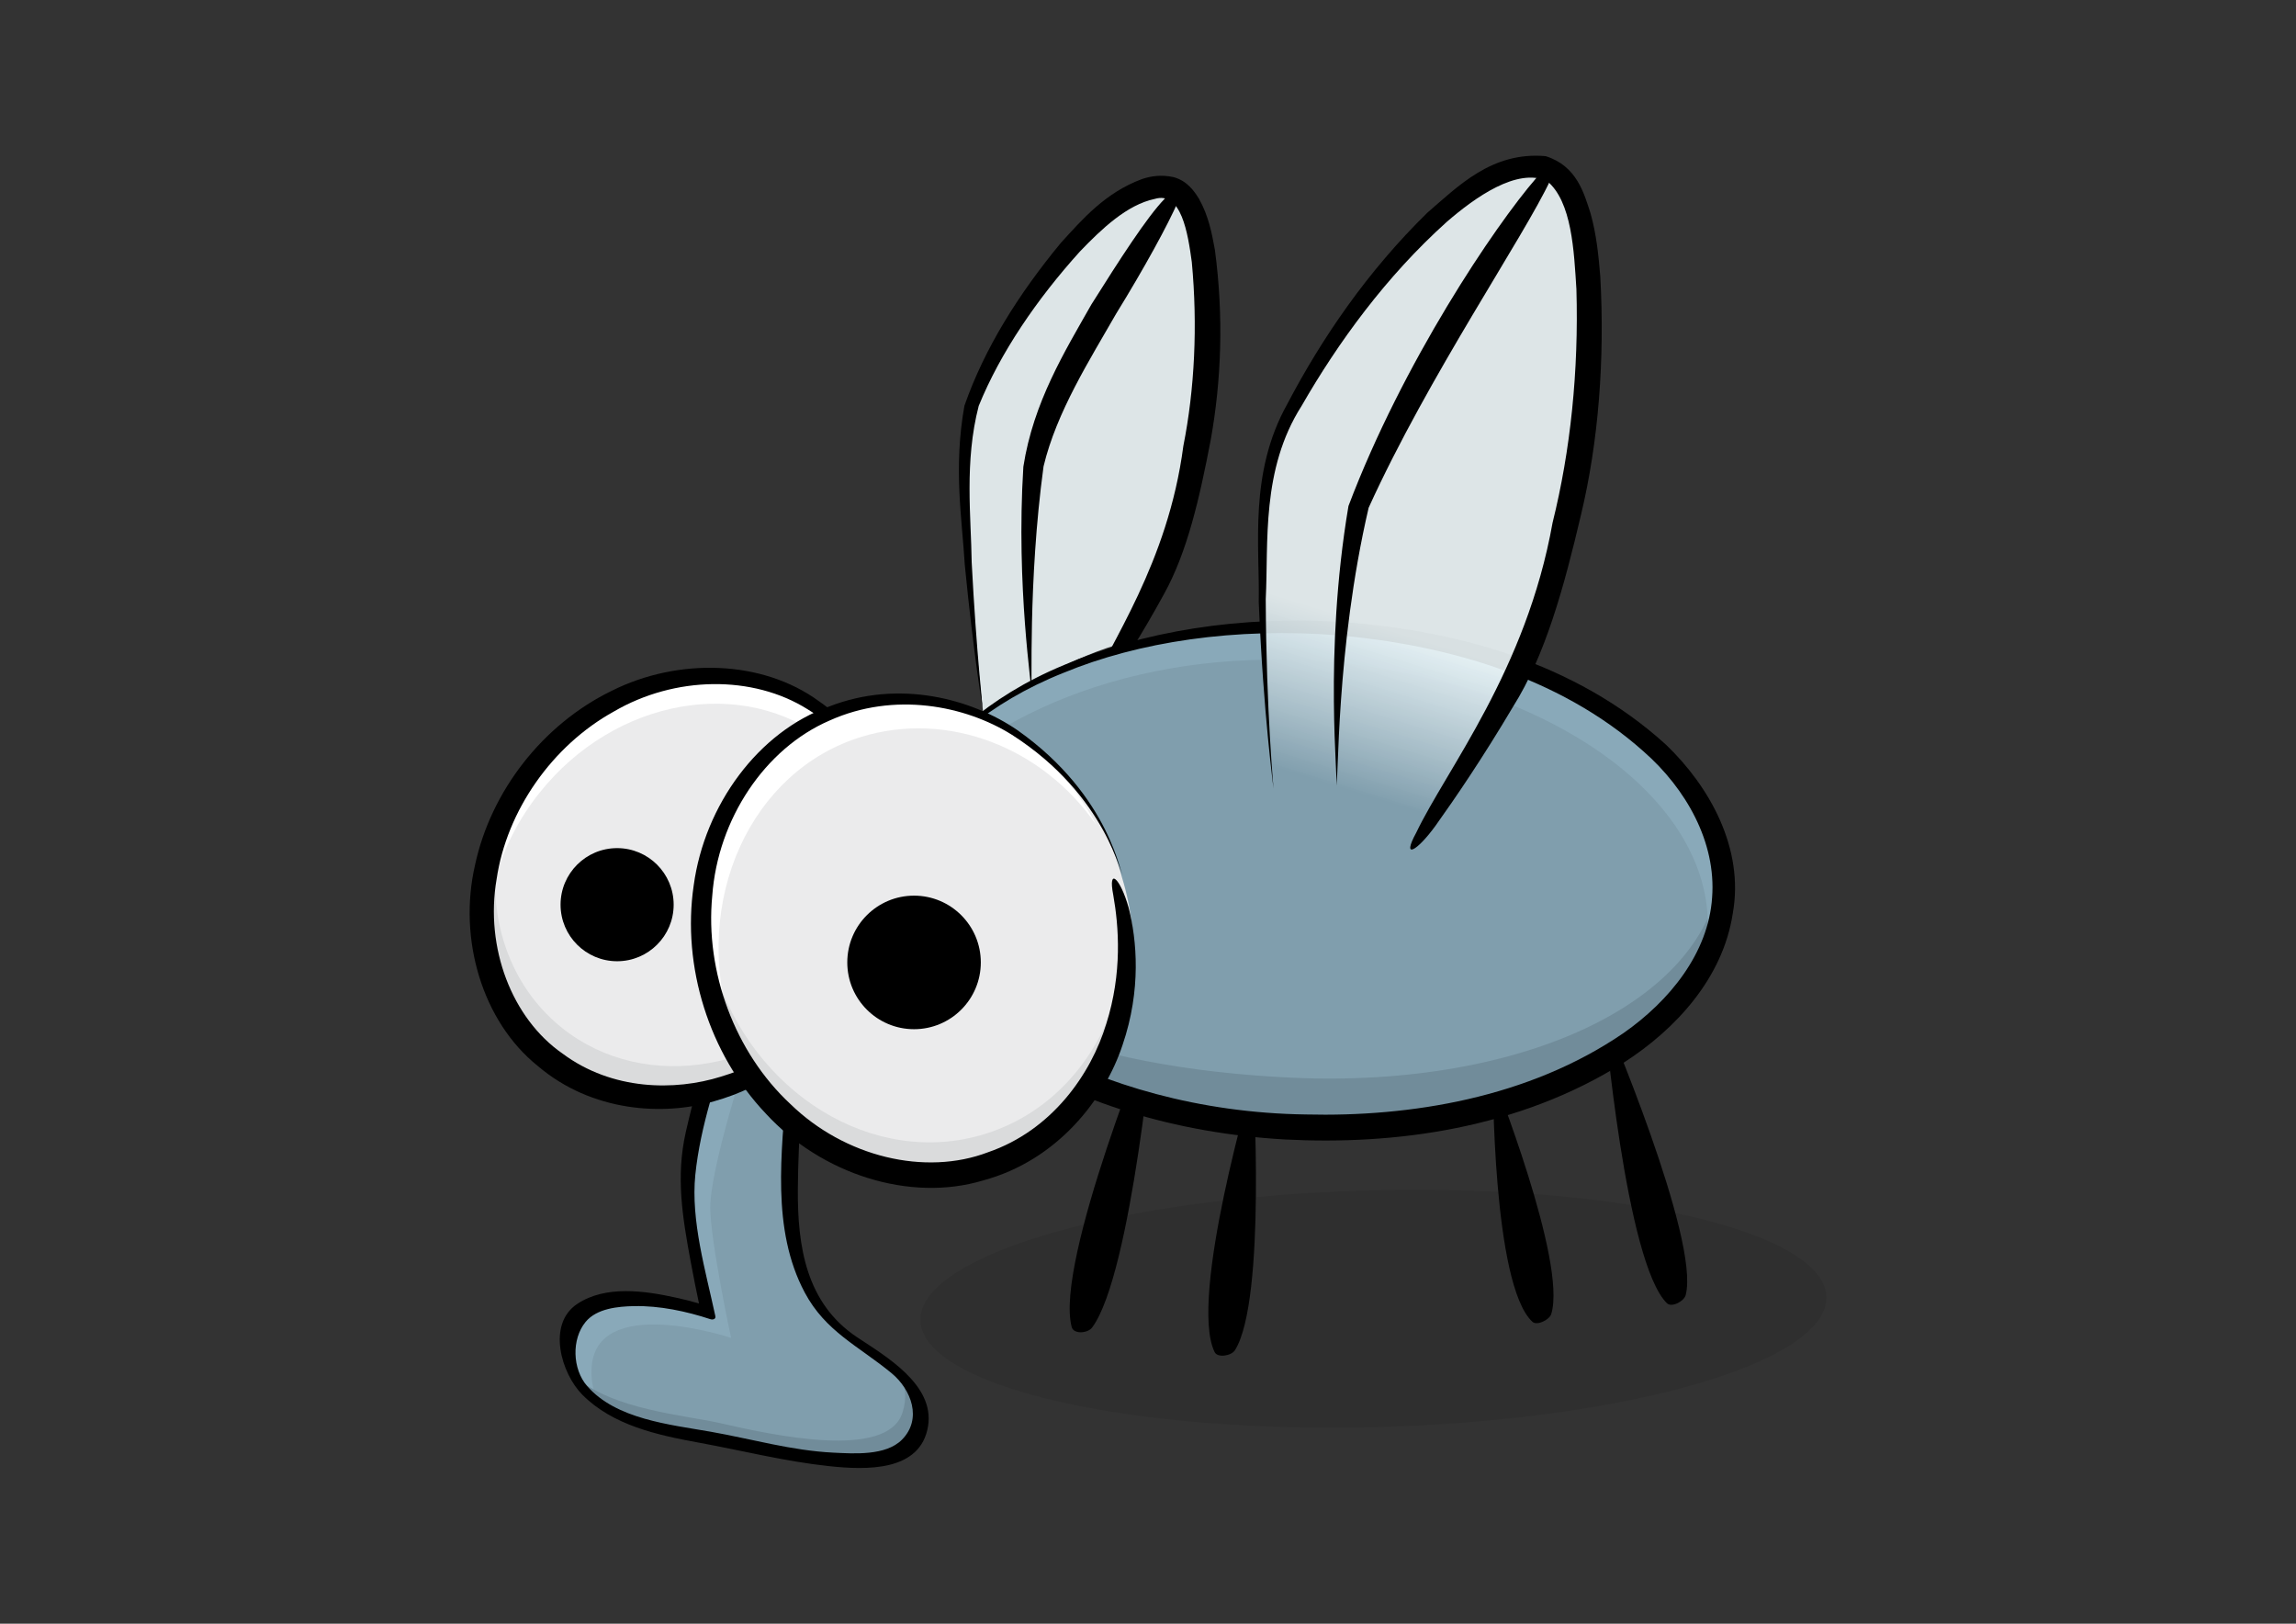
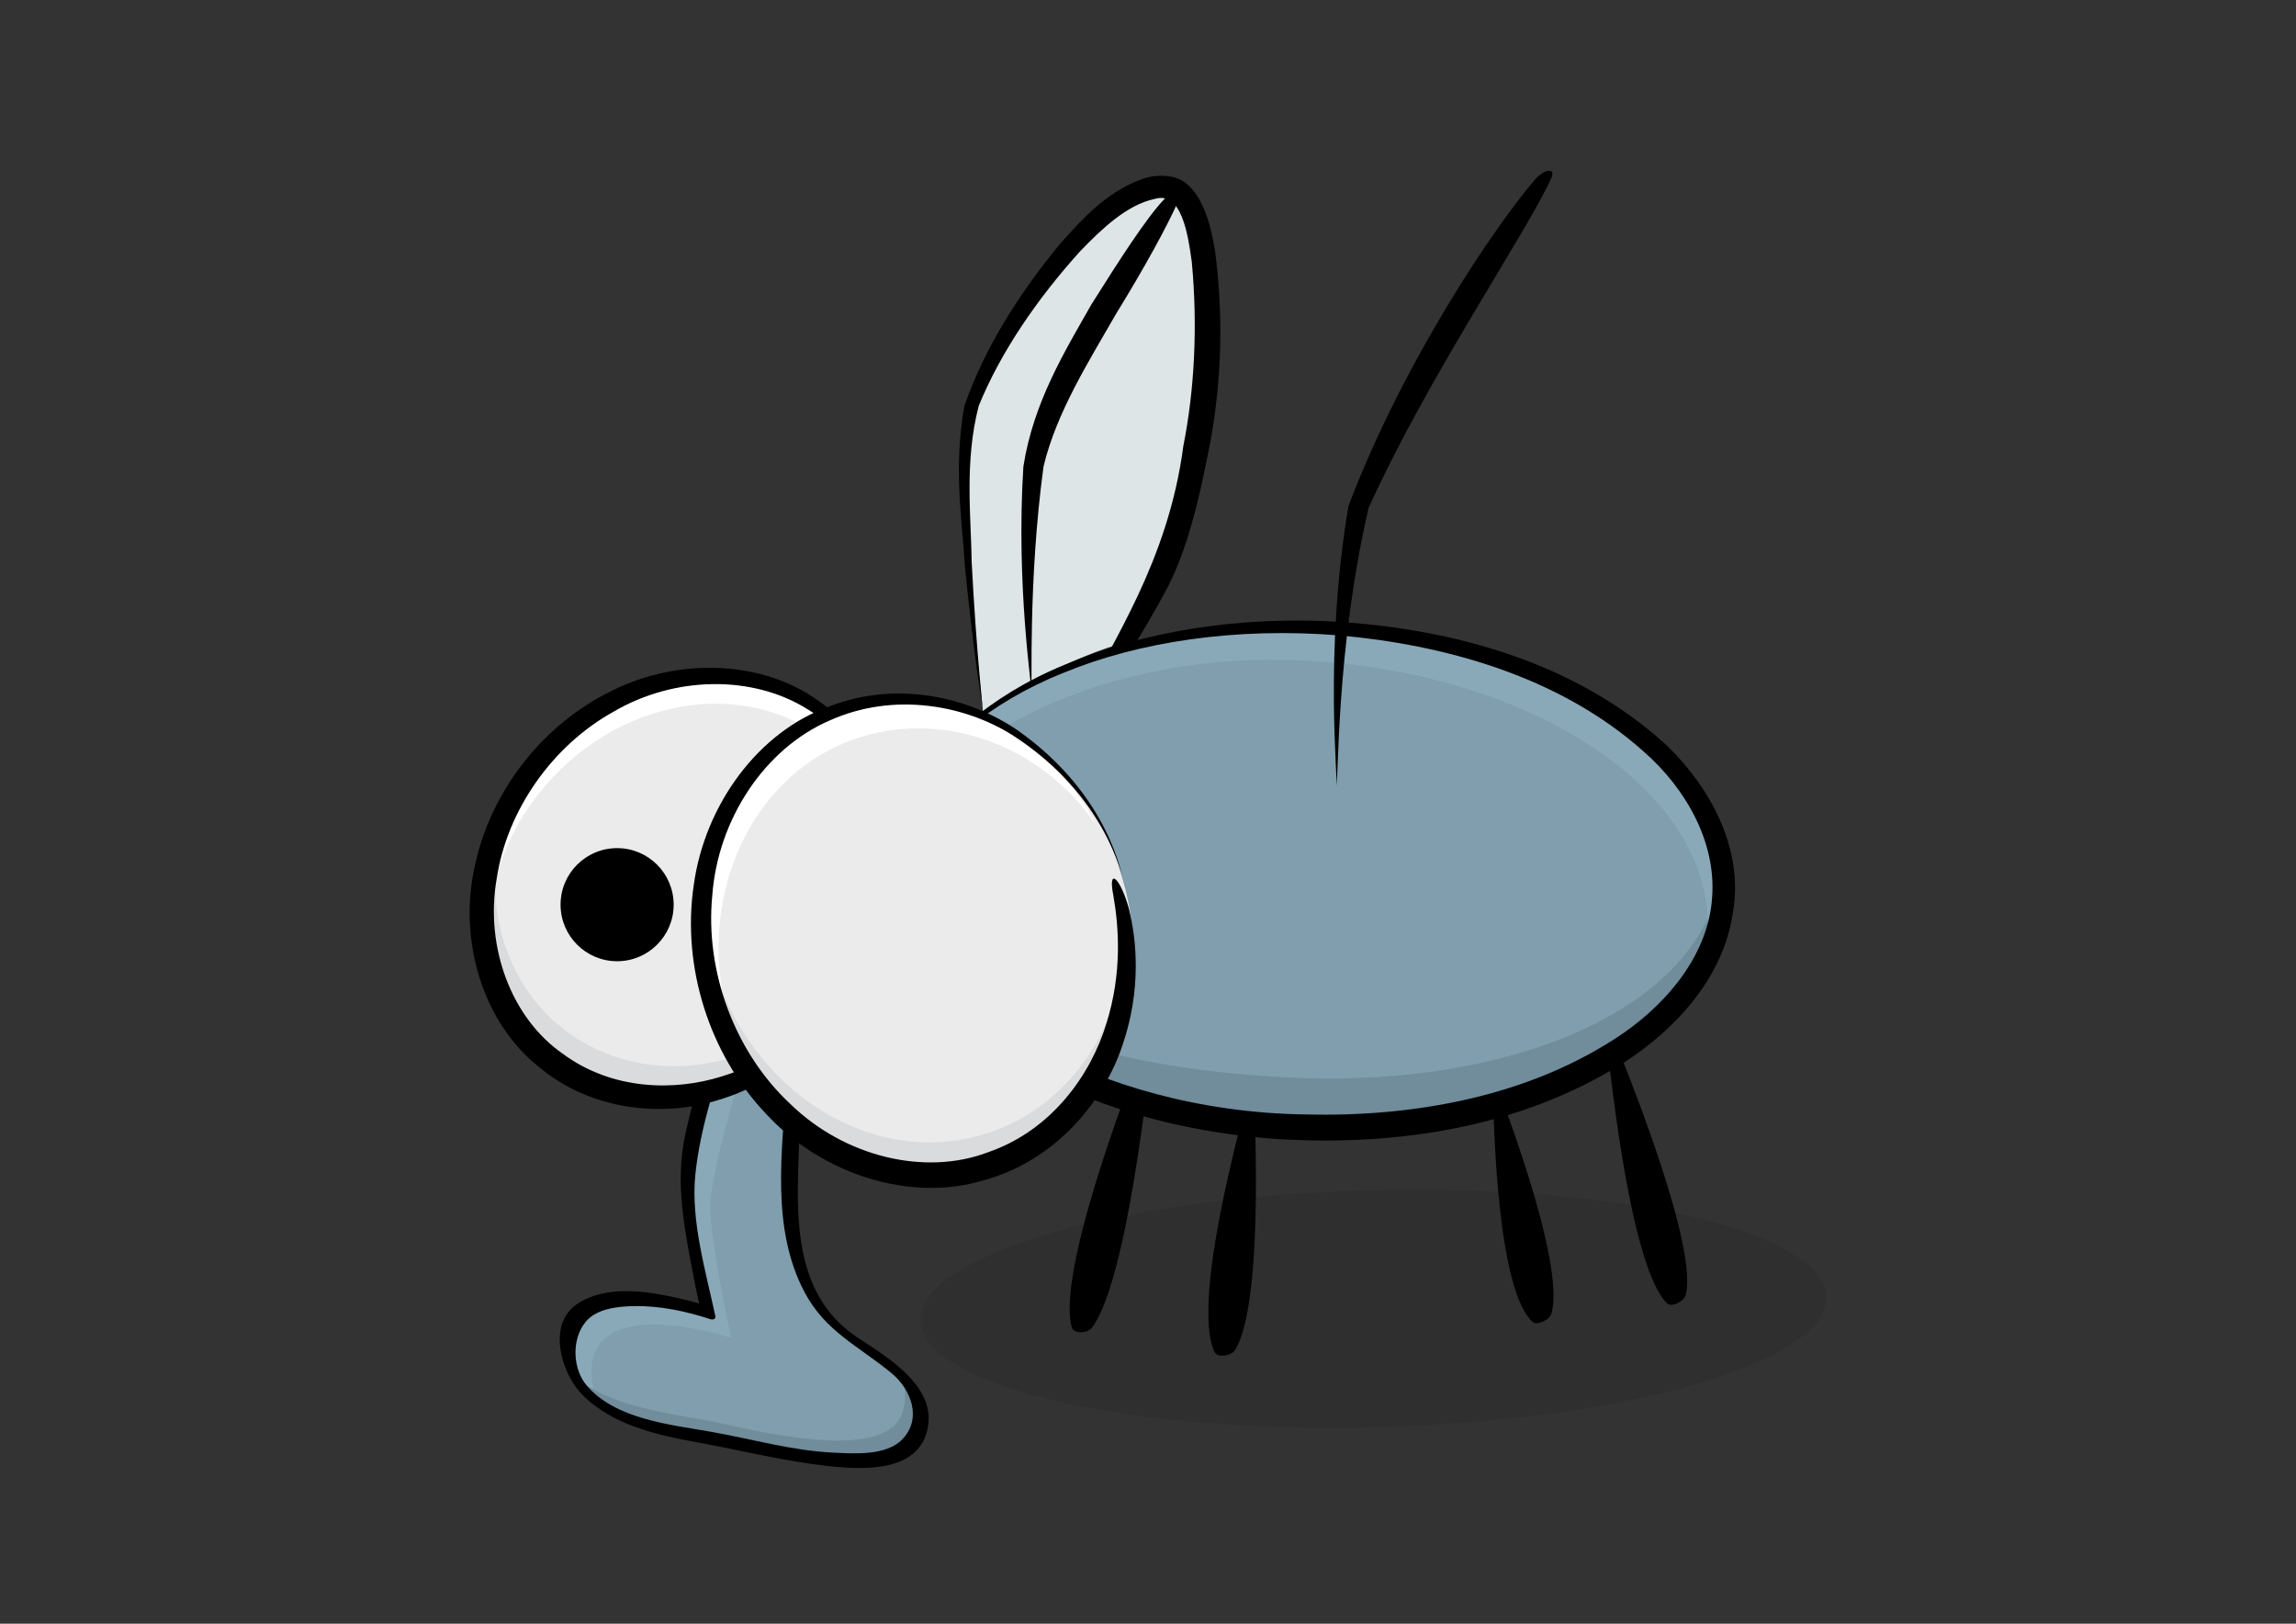
<svg xmlns="http://www.w3.org/2000/svg" enable-background="new 0 0 841.89 595.276" version="1.1" viewBox="0 0 841.89 595.28" xml:space="preserve">
  <rect x="0" y="0" width="841.89" height="595.28" fill="#333333" stroke="none" />
  <ellipse transform="matrix(-1 .026 -.026 -1 1019.7 946.86)" cx="503.62" cy="480.16" rx="166.11" ry="43.412" opacity=".08" />
  <path d="m426.62 69.134c-24.187-1.101-62.229 57.86-69.137 80.688-6.067 20.048 0.959 95.943 3.042 111.73 13.915-9.477 33.155-21.119 52.695-26.204 5.832-10.453 11.774-21.577 14.284-27.769 5.623-13.883 11.219-40.14 13.563-58.354 2.162-16.774 4.574-77.015-12.791-79.92-0.545-0.091-1.096-0.148-1.656-0.174" fill="#F0F9FB" opacity=".9" />
  <path d="m459.49 395.49s4.926 80.992-6.639 99.486c-1.322 2.113-6.381 2.953-7.475 0.723-9.664-19.711 14.114-100.21 14.114-100.21z" />
  <path d="m588.25 372.22s35.188 82.131 29.857 102.56c-0.611 2.332-5.156 4.686-6.875 3.004-15.191-14.868-22.982-105.56-22.982-105.56z" />
  <path d="m547.41 394.26s27.262 68.449 21.404 87.465c-0.67 2.17-5.252 4.404-6.918 2.865-14.711-13.607-14.486-90.33-14.486-90.33z" />
  <path d="m423.42 373.36s-8.399 93.51-22.913 113.27c-1.658 2.258-6.817 2.586-7.537-0.109-6.36-23.818 30.45-113.16 30.45-113.16z" />
  <path d="m265.9 375.67s-14.066 42.699-14.038 57.619c0.022 12.475 7.63 47.799 7.63 47.799s-50.127-16.713-51.175 11.479c-1.121 30.131 44.005 32.445 61.404 36.436 19.614 4.498 61.179 13.525 66.839-3.762 6.979-21.303-23.089-30.084-32.95-41.34-4.474-5.109-11.257-19.352-12.629-26.006-2.972-14.406 0.282-58.848 0.282-58.848l-25.363-23.377z" fill="#809EAD" />
  <path d="m216.9 501.97c1.05-28.193 51.176-11.479 51.176-11.479s-7.607-35.324-7.63-47.799c-0.027-14.92 14.037-57.621 14.037-57.621l16.687 15.381c0.061-0.889 0.097-1.402 0.097-1.402l-25.363-23.377s-14.065 42.699-14.037 57.619c0.021 12.473 7.629 47.799 7.629 47.799s-50.127-16.715-51.175 11.477c-0.366 9.875 4.247 16.746 11.211 21.686-1.832-3.483-2.807-7.538-2.632-12.284z" fill="#89A9B9" />
  <path d="m329.94 503.88c2.087 4.051 2.723 8.666 0.945 14.096-5.662 17.285-47.224 8.26-66.841 3.762-12.575-2.885-39.623-4.902-53.238-17.168 9.59 18.869 44.183 21.053 58.914 24.434 19.615 4.498 61.178 13.523 66.839-3.762 2.94-8.967-0.698-15.713-6.619-21.362z" fill="#718C9A" />
  <path d="m263.1 373.73c-4.452 13.563-8.467 27.316-11.621 41.24-3.723 16.439-1.238 31.283 1.801 47.695 1.046 5.645 2.174 11.275 3.371 16.889-0.354-1.664 3.239-0.633-0.726-1.793-2.648-0.775-5.332-1.418-8.024-2.014-11.502-2.539-25.827-4.615-36.218 2.275-11.223 7.438-5.895 25.523 1.848 33.311 11.161 11.23 27.492 14.783 42.523 17.527 16.01 2.926 31.872 6.949 48.078 8.666 13.348 1.414 33.491 2.148 36.171-14.719 2.419-15.217-15.566-25.604-25.991-32.529-18.771-12.469-21.884-33.346-21.761-54.18 0.057-9.57 0.526-19.143 1.088-28.695 0.19-3.217 1.428-7.15-1.236-9.607-8.454-7.791-16.908-15.586-25.362-23.377-3.084-2.844-5.365-0.332-2.287 2.508 8.453 7.789 16.908 15.584 25.363 23.377-0.552-1.064-1.103-2.131-1.654-3.195-1.832 25.344-5.755 53.545 6.616 76.752 7.649 14.354 19.717 19.58 31.828 29.561 7.297 6.016 11.312 16.852 3.805 24.406-5.911 5.945-17.596 5.102-25.161 4.736-15.275-0.742-29.979-5.029-44.956-7.666-14.969-2.639-34.726-4.561-45.325-16.775-5.397-6.219-5.748-17.156-0.543-23.486 4.078-4.959 11.881-5.676 17.776-5.793 9.37-0.186 19.124 1.881 28.006 4.803 0.85 0.279 2.036-6e-3 1.791-1.15-3.514-16.387-9.05-34.984-7.341-51.813 1.821-17.934 8.133-36.004 13.735-53.068 0.708-2.161-4.782-6.359-5.594-3.886z" />
  <path d="m378.12 253.23c0.488-0.142-5.639-38.057-2.88-82.124 3.676-23.696 15.239-42.349 24.932-59.461 10.475-16.654 20.348-31.984 26.788-38.674 2.951-3.062 6.723-3.046 5.057 0.782-3.658 8.496-12.446 24.557-22.755 41.265-9.598 16.777-21.866 36.024-26.62 55.98-5.79 42.639-4.009 82.366-4.522 82.232z" />
  <path d="m360.44 260.92c0.06-0.033-3.467-20.903-6.675-53.835-0.989-16.666-4.229-35.537-0.136-58.324 7.417-21.21 19.82-40.862 35.289-59.628 8.132-8.96 16.467-18.53 29.801-23.479 3.396-1.157 7.212-1.647 11.474-0.744 4.967 1.283 7.631 5.003 9.469 7.999 3.523 6.337 4.688 12.559 5.813 18.686 3.252 24.415 2.379 47.943-1.529 69.666-4.074 21.254-8.559 41.12-17.184 56.621-8.208 15.024-15.849 26.81-21.554 35.116-5.256 7.555-10.336 9.977-6.402 1.786 8.086-18.841 29.454-48.207 35.099-91.271 4.145-20.857 5.281-44.16 3.1-67.448-1.434-10.498-3.832-26.074-13.578-23.139-10.198 2.118-19.528 11.04-27.463 19.299-15.718 17.408-29.118 36.976-37.099 56.604-5.3 20.464-2.781 40.83-2.571 57.331 1.739 33.391 4.209 54.738 4.146 54.76z" />
  <path d="m325.65 323.78c-2.326 51.033 64.896 85.547 149.58 89.406 84.688 3.861 155.23-34.379 157.55-85.412 2.328-51.033-64.439-95.534-149.13-99.395-84.688-3.862-155.5 40.372-157.83 91.406" fill="#809EAD" />
  <path d="m631.35 312.35c0.016 1.113 0.039 2.223-0.012 3.344-2.324 51.033-72.74 83.277-157.43 79.416-76.048-3.469-138.1-25.66-148.27-68.328 0.401 49.375 66.585 82.619 149.6 86.404 84.688 3.861 155.23-34.381 157.55-85.414 0.241-5.223-0.283-10.371-1.439-15.422z" fill="#718C9A" />
  <path d="m477.03 242.09c84.688 3.86 151.45 48.362 149.13 99.396-0.252 5.5-1.342 10.84-3.109 16.006 5.826-9.195 9.258-19.176 9.738-29.719 2.328-51.032-64.439-95.534-149.13-99.395-74.989-3.419-139.06 30.878-154.38 74.207 22.682-36.594 80.872-63.544 147.74-60.495z" fill="#89A9B9" />
  <path d="m328.58 313.91c0.47 0.176-0.454-9.732 7.332-24.47 7.714-14.639 26.397-31.771 54.004-42.749 27.366-11.35 62.996-16.843 101.16-13.739 37.635 3.345 80.191 14.518 111.61 42.563 15.535 13.619 26.654 33.242 25.104 53.527-1.363 20.389-15.635 37.947-32.529 49.727-34.773 23.803-78.238 30.76-116.49 29.811-77.735-1.066-140.24-41.412-148.94-77.705-3.948-15.465-5.566-25.391-6.233-7.787 0.914 19.529 16.053 45.316 43.333 62.756 26.854 17.951 63.7 29.607 104.17 31.904 40.146 2.102 85.729-3.795 124.4-28.236 18.783-12.105 36.178-30.744 39.852-54.539 4.342-23.967-8.607-46.754-24.5-61.979-33.6-30.548-77.732-41.757-116.72-44.796-39.469-2.917-76.015 3.538-104 15.613-28.276 11.688-47.112 29.805-54.734 44.957-7.624 15.312-6.34 25.312-6.829 25.142" />
  <linearGradient id="a" x1="487.3" x2="558.67" y1="291.88" y2="60.437" gradientUnits="userSpaceOnUse">
    <stop stop-color="#809EAD" offset=".017" />
    <stop stop-color="#F0F9FB" stop-opacity=".9" offset=".268" />
  </linearGradient>
-   <path d="m565.83 61.949c-0.928-0.188-1.871-0.303-2.838-0.347-31.832-1.443-83.889 73.543-93.941 103.04-4.4 12.918-6.863 38.386-6 62.972 0.051 1.481 0.109 2.957 0.17 4.429 1.229 29.646 3.711 57.014 3.711 57.014l50.992 22.215s28.502-43.053 38.746-63.541c0.713-1.431 1.342-2.749 1.871-3.93 0.258-0.58 0.516-1.176 0.777-1.789 7.795-18.414 15.924-51.271 19.709-74.356 3.603-21.969 9.514-101.1-13.197-105.71z" fill="url(#a)" />
  <ellipse transform="matrix(.782 .623 -.623 .782 257.94 -85.86)" cx="251.71" cy="325.8" rx="70.936" ry="80.425" fill="#EBEBEC" />
  <path d="m197.82 290.66c27.689-34.733 74.967-43.097 105.6-18.683 11.617 9.262 19.164 21.912 22.559 35.938-1.973-17.598-10.066-33.795-24.146-45.019-30.635-24.415-77.912-16.052-105.6 18.682-17.183 21.562-22.77 48.216-17.214 71.173-2.317-20.69 3.841-43.319 18.801-62.091z" fill="#fff" />
-   <path d="m311.72 358.2c-27.685 34.732-74.967 43.1-105.6 18.678-22.523-17.951-29.756-48.623-21.018-77.413-15.004 31.86-9.165 68.782 16.476 89.218 30.634 24.422 77.916 16.055 105.6-18.676 7.33-9.197 12.532-19.324 15.677-29.693-2.923 6.206-6.621 12.222-11.135 17.886z" fill="#DADBDC" />
+   <path d="m311.72 358.2c-27.685 34.732-74.967 43.1-105.6 18.678-22.523-17.951-29.756-48.623-21.018-77.413-15.004 31.86-9.165 68.782 16.476 89.218 30.634 24.422 77.916 16.055 105.6-18.676 7.33-9.197 12.532-19.324 15.677-29.693-2.923 6.206-6.621 12.222-11.135 17.886" fill="#DADBDC" />
  <path d="m309.05 371.5c-1.376 0.049 19.937-18.123 20.515-57.291 0.024-18.757-8.289-42.801-29.392-57.213-20.531-14.976-51.325-16.067-76.026-3.658-24.925 12.174-44.104 36.461-49.962 63.801-6.274 27.135 2.69 57.328 22.937 73.609 19.877 16.963 46.111 18.42 64.63 13.025 19.078-5.342 31.997-16.141 39.407-24.607 6.701-8.094 7.299-13.871 0.379-6.908-7.719 7.469-19.898 17.252-37.181 22.457-16.857 5.281-39.841 5.117-58.085-8.459-18.551-12.873-28.509-38.816-24.171-63.979 3.723-25.155 20.423-48.953 42.986-61.423 22.331-13.049 50.938-13.477 71.068-0.813 20.49 12.444 30.102 34.921 30.899 53.432 1.293 38.547-19.349 58.201-18.004 58.027z" />
  <path d="m411.46 321.86c14.14 46.094-9.352 93.484-50.009 105.96-40.655 12.471-85.079-14.787-99.221-60.879-14.142-46.1 7.352-93.578 48.008-106.05 40.656-12.472 88.744 13.308 101.22 60.973z" fill="#EBEBEC" />
  <path d="m413.3 340.89c-0.91 34.676-20.87 65.248-52.301 74.893-40.657 12.473-85.082-14.785-99.225-60.879-1.957-6.383-3.209-12.789-3.844-19.129-0.269 10.176 1.087 20.701 4.297 31.162 14.142 46.094 58.567 73.352 99.224 60.879 35.028-10.748 55.806-47.483 51.849-86.926z" fill="#DADBDC" />
  <path d="m267.82 376.2c-14.142-46.098 7.352-93.577 48.009-106.05 31.536-9.673 66.33 3.623 86.18 32.314-18.305-34.999-57.01-52.239-91.763-41.578-40.657 12.476-62.15 59.953-48.009 106.05 2.984 9.73 7.332 18.607 12.694 26.463-2.84-5.377-5.245-11.119-7.111-17.199z" fill="#fff" />
  <path d="m411.79 321.06c-0.795 1.262-4.041-28.917-38.705-53.359-16.754-11.483-43.306-18.729-69.049-8.685-25.898 9.188-45.67 36.009-49.679 65.649-4.35 29.693 5.625 61.666 26.454 83.598 20.392 22.178 52.796 32.613 79.673 24.506 27.265-7.359 44.604-29.857 51.142-49.689 6.92-20.295 5.217-38.453 2.234-50.277-3.084-10.953-7.695-15.117-5.645-4.643 2.02 11.5 3.361 28.459-2.572 47.211-5.6 18.412-19.901 39.016-43.378 47.07-23.033 8.766-52.518 1.711-72.439-17.684-20.3-18.842-31.361-48.477-28.655-76.391 2.045-28.06 19.277-53.964 43.004-64.203 23.751-10.696 49.768-5.475 66.808 5.182 35.258 22.526 40.133 53.024 40.807 51.715z" />
  <path d="m489.98 287.89c0.939-0.134-4.764-47.789 4.473-102.38 19.867-52.541 53.699-102.73 68.715-120.06 3.654-3.788 7.744-4.07 5.34 0.522-9.568 20.651-44.736 71.899-66.66 120.19-12.136 52.115-10.94 102.06-11.868 101.74z" />
-   <path d="m466.93 289.06c0.137-0.044-3.678-26.576-5.383-68.456 0.422-20.334-3.711-47.094 10.443-72.432 12.709-24.218 29.41-48.68 51.383-70.189 11.266-9.676 23.635-22.493 43.377-20.738 11.496 3.58 14.109 13.758 16.457 20.958 2.207 7.841 2.953 15.586 3.586 23.264 1.68 30.479-0.674 60.555-7.094 87.328-6.229 26.504-13.092 51.527-24.873 70.249-10.996 18.556-21.004 33.261-28.406 43.612-6.807 9.424-12.641 12.715-7.131 2.631 11.068-23.177 40.346-59.52 50.01-113.69 6.568-26.386 9.605-55.555 8.734-85.556-0.898-13.961-1.611-32.1-10.793-39.717-11.012-4.875-26.305 5.982-36.754 15.028-22.174 19.929-39.785 44.076-53.227 67.467-14.893 23.345-12.09 50.175-13.141 70.813 0.187 42.323 2.957 69.403 2.812 69.429z" />
-   <circle cx="335.16" cy="352.84" r="24.48" />
  <circle cx="226.28" cy="331.67" r="20.735" />
</svg>